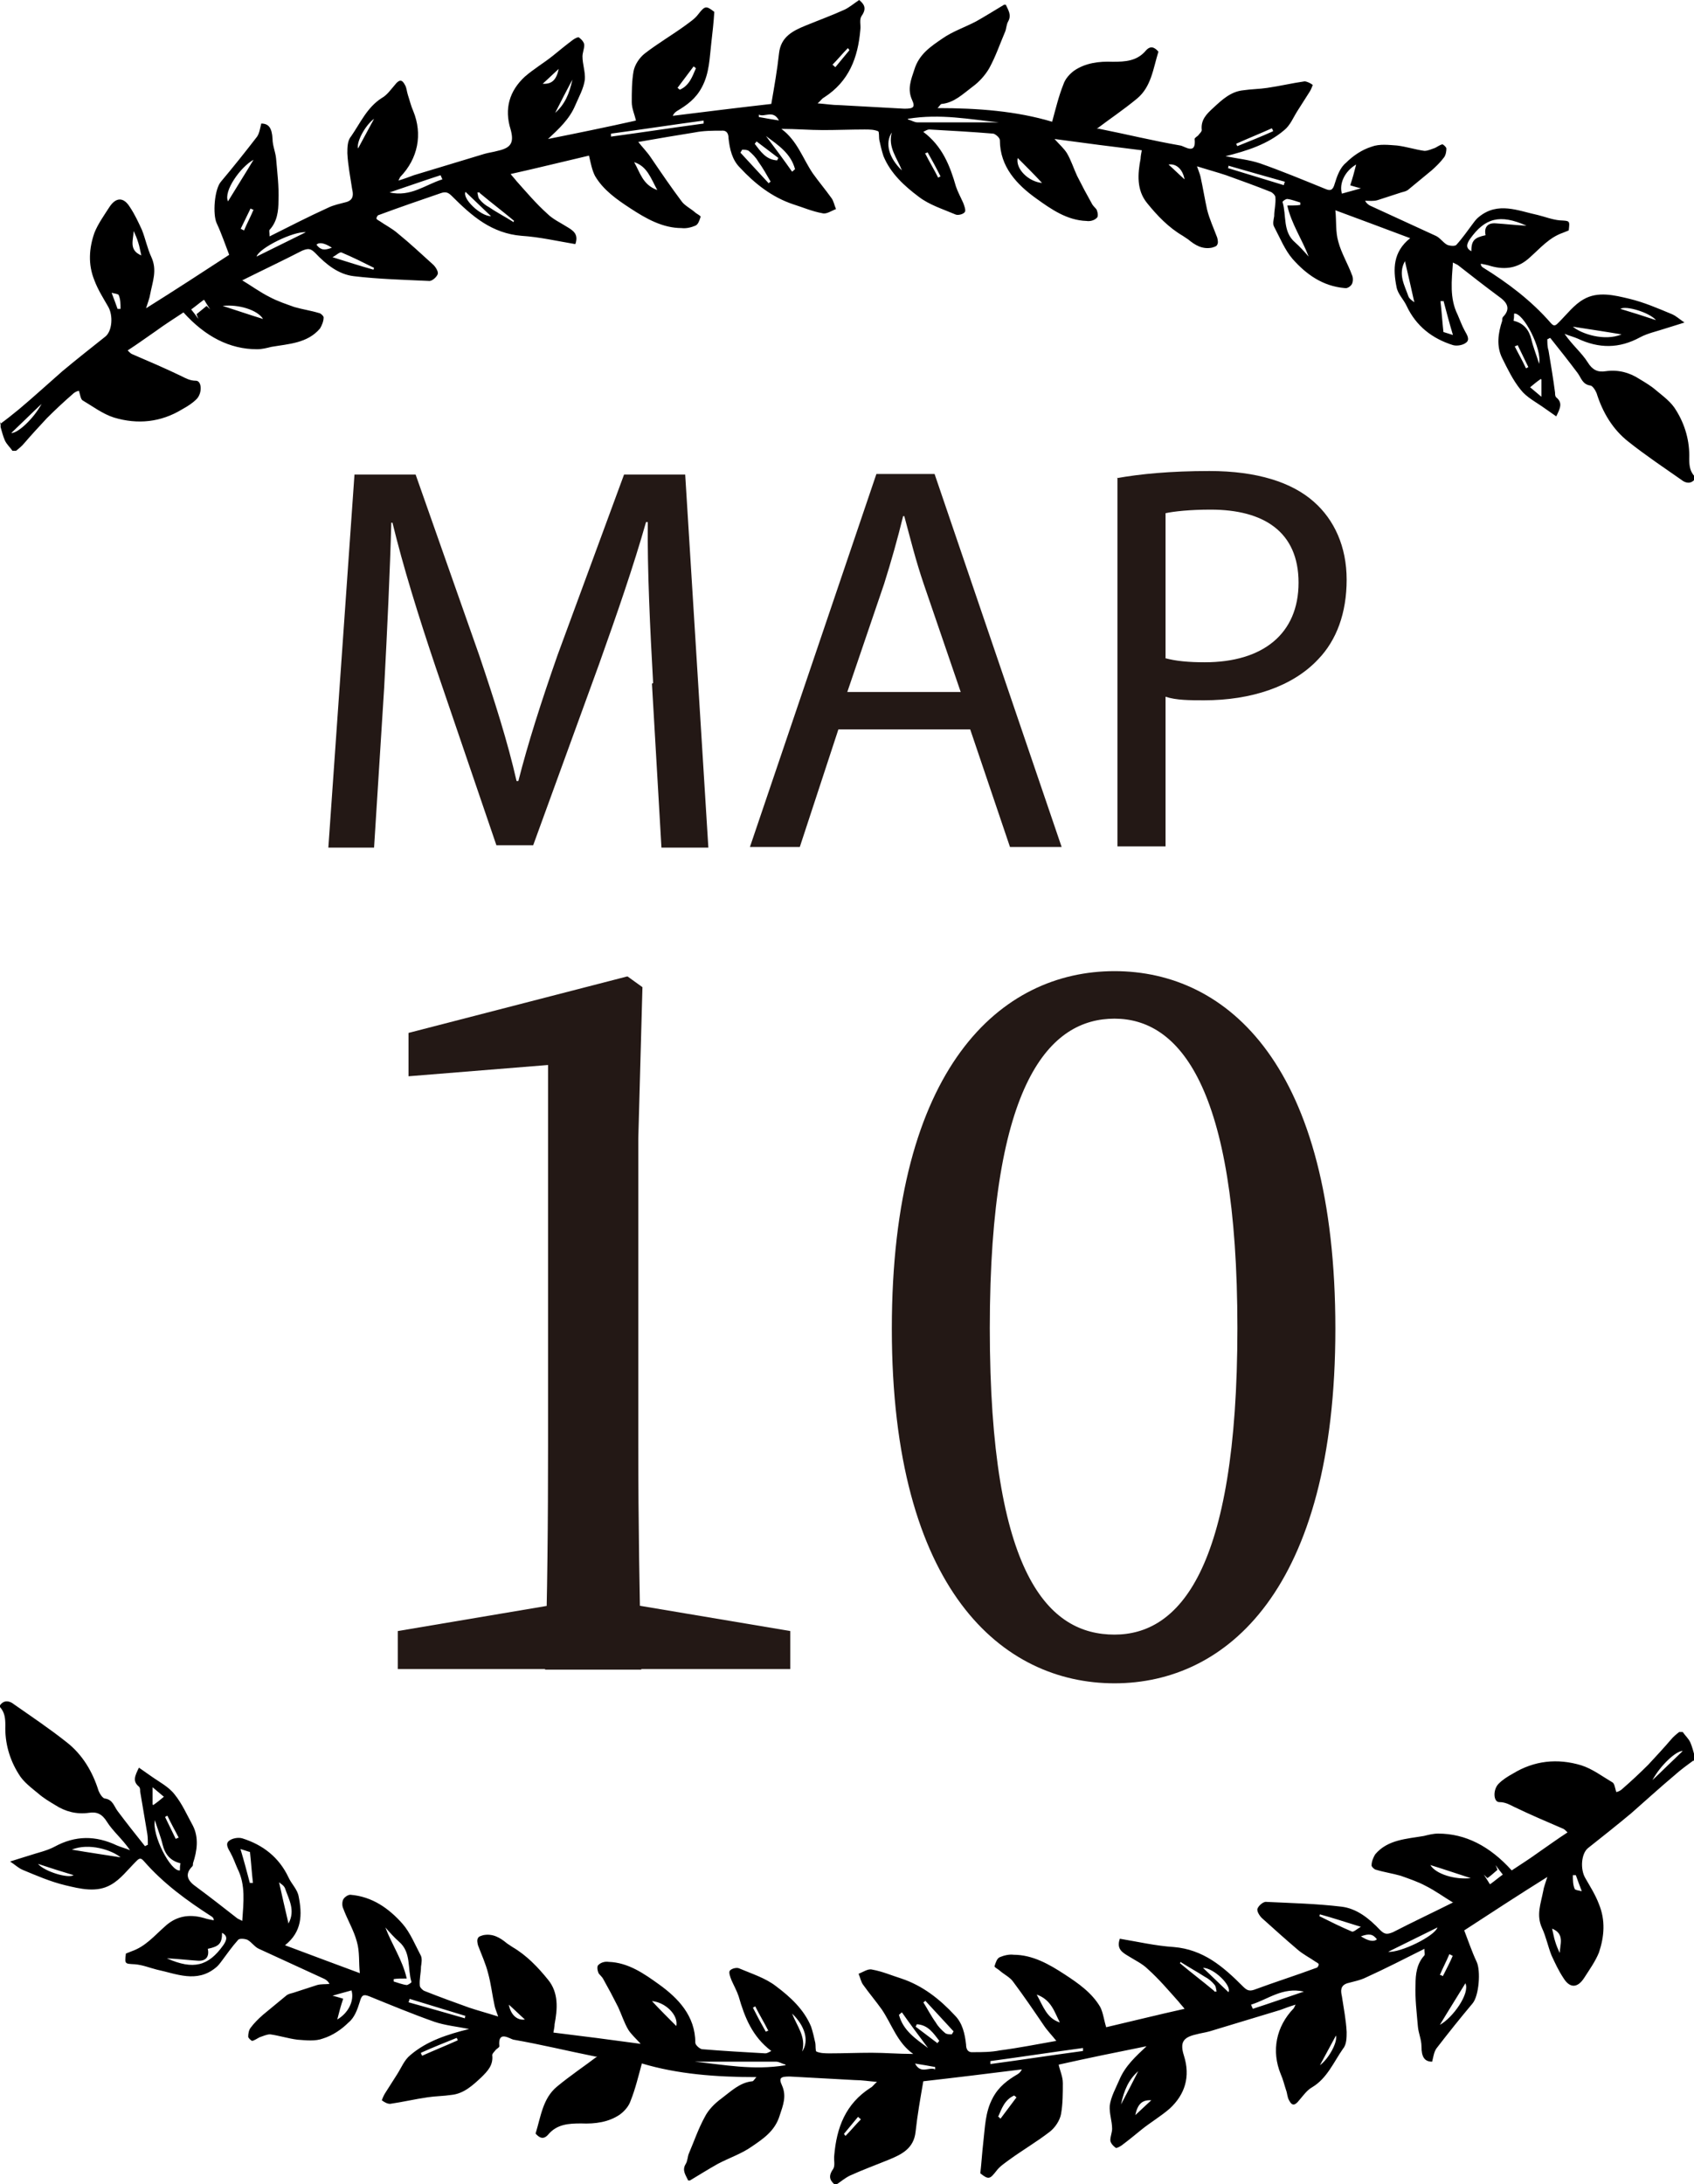
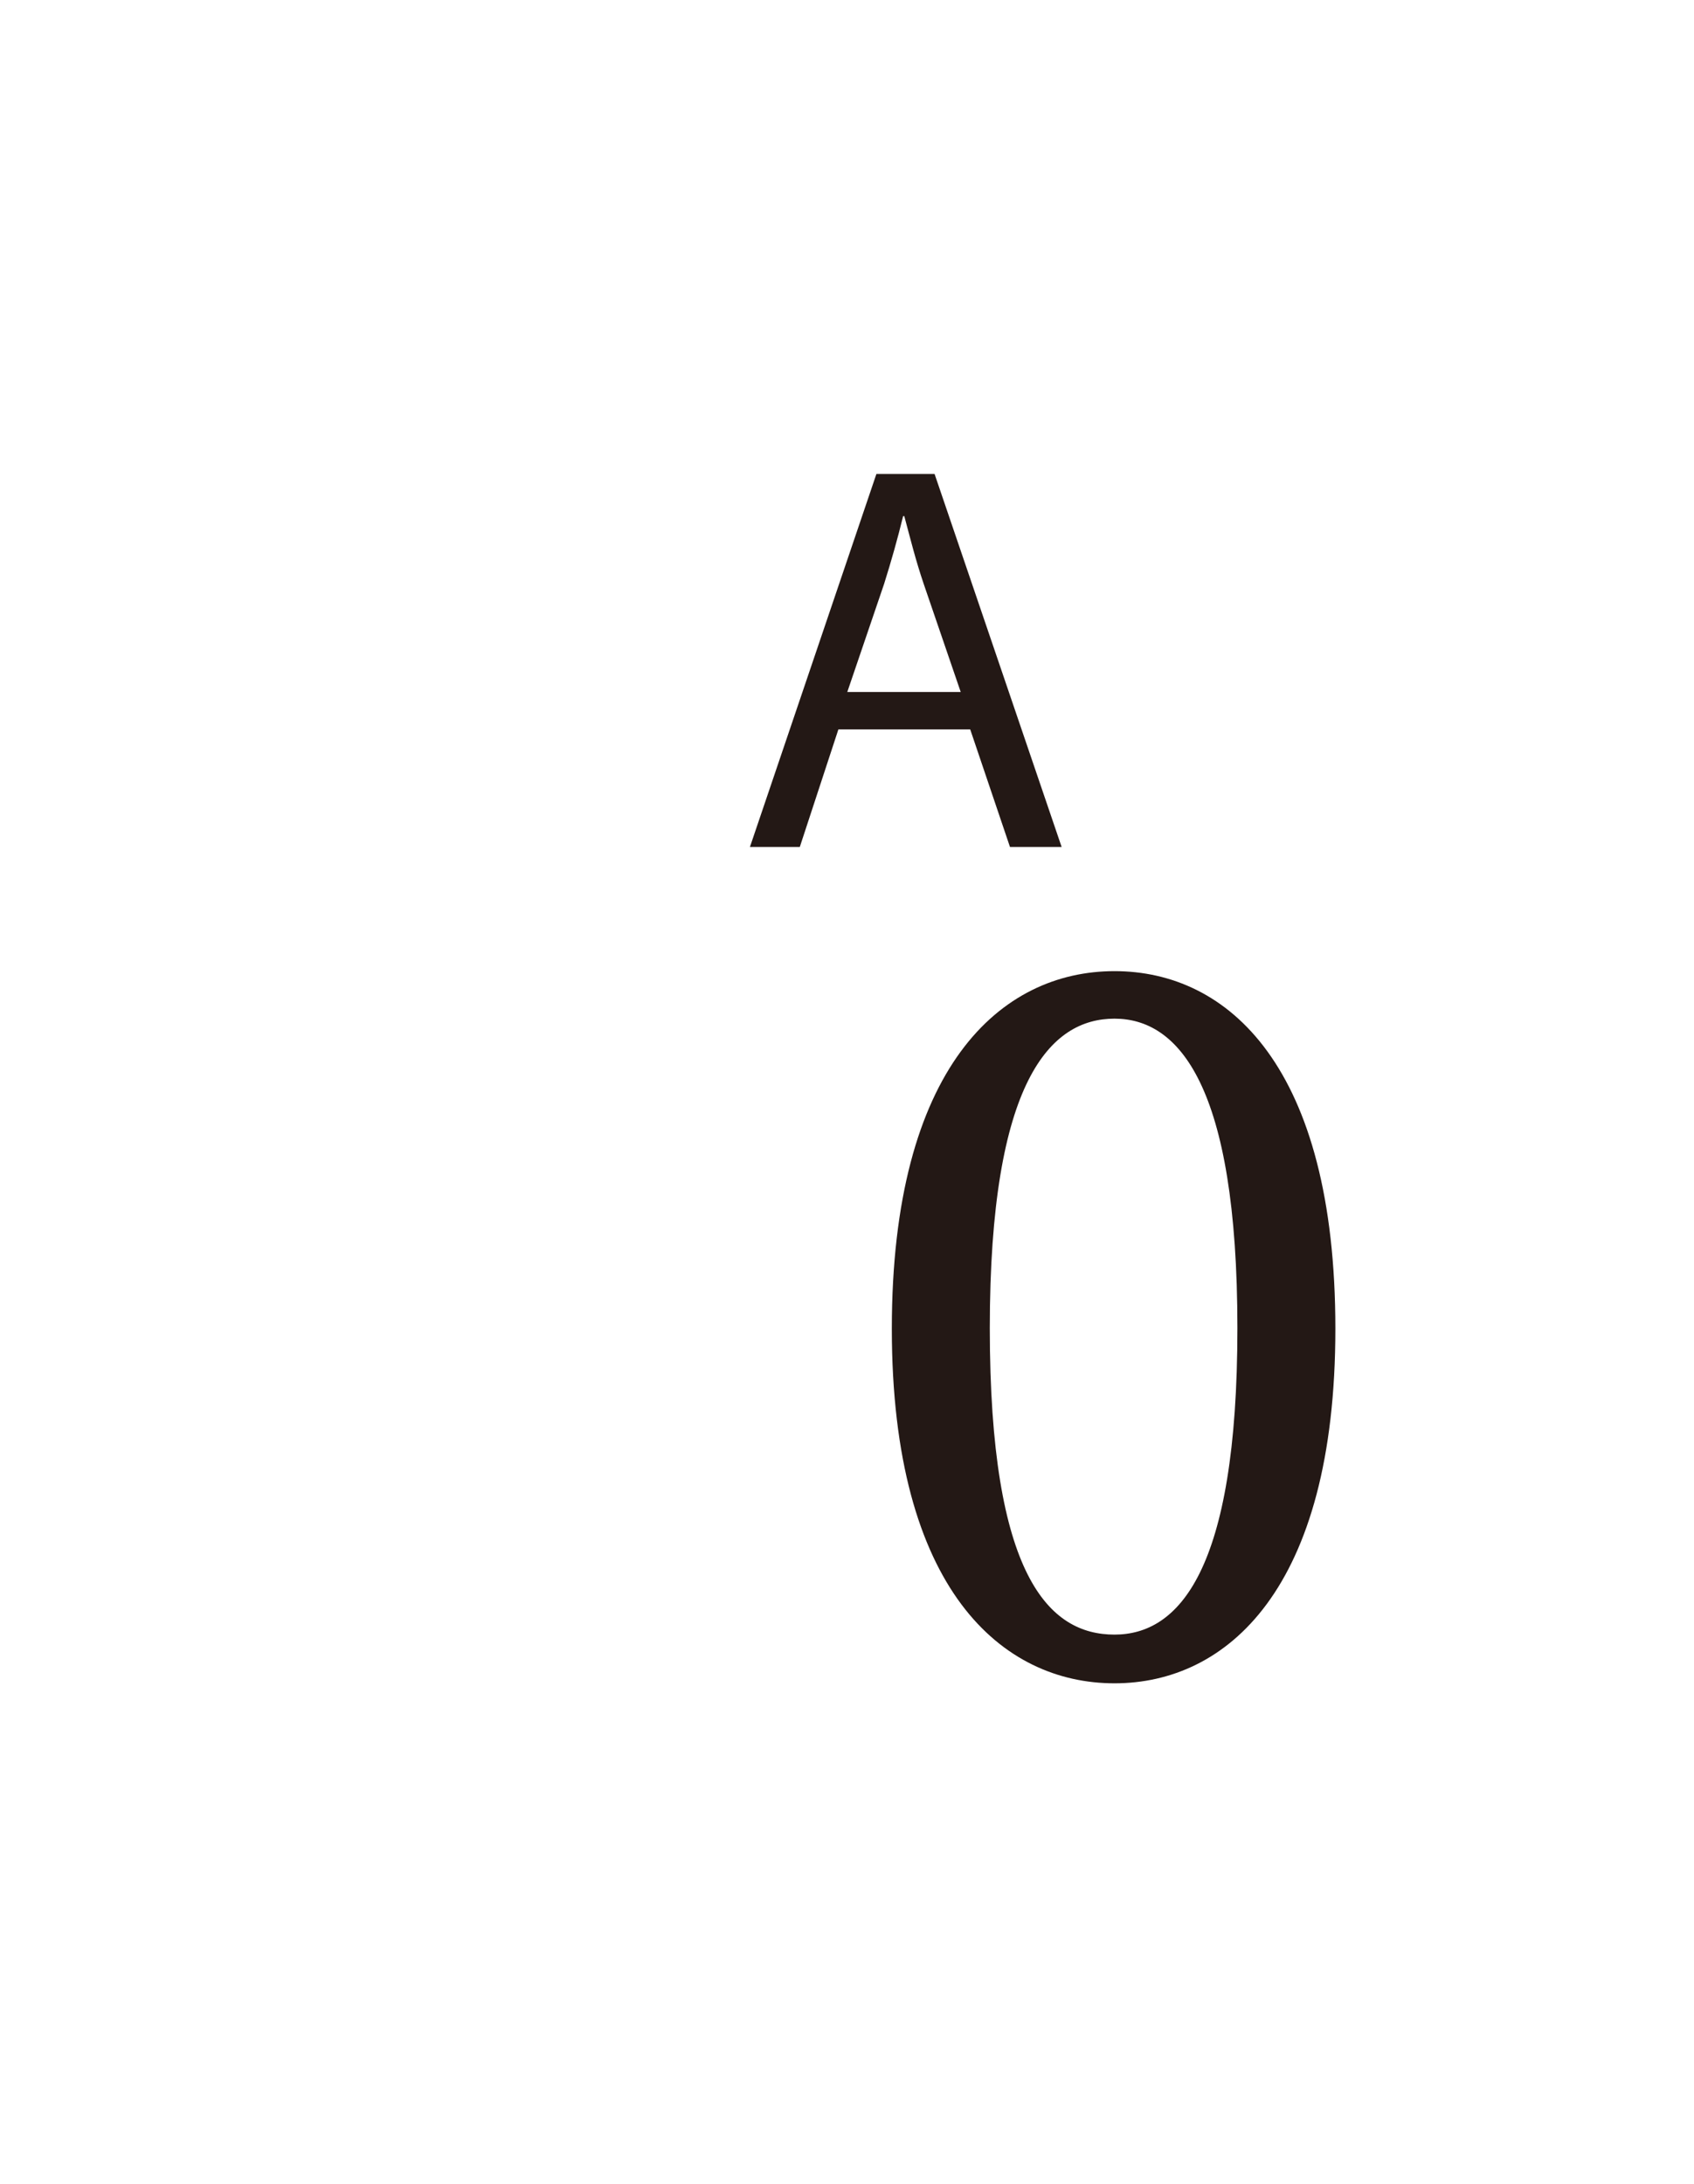
<svg xmlns="http://www.w3.org/2000/svg" id="_レイヤー_1" data-name="レイヤー_1" width="28.53" height="36.77" version="1.1" viewBox="0 0 28.53 36.77">
  <defs>
    <style>
      .st0 {
        fill: #231815;
      }
    </style>
  </defs>
  <g>
-     <path class="st0" d="M11,11.5c-.05-.88-.1-1.93-.09-2.71h-.03c-.21.74-.48,1.52-.79,2.39l-1.11,3.05h-.62l-1.02-2.99c-.3-.89-.55-1.7-.73-2.44h-.02c-.02.78-.07,1.84-.12,2.78l-.17,2.69h-.77l.44-6.28h1.03l1.07,3.04c.26.77.48,1.46.63,2.12h.03c.16-.63.38-1.32.66-2.12l1.12-3.04h1.03l.39,6.28h-.79l-.16-2.76Z" />
    <path class="st0" d="M14.12,12.28l-.65,1.98h-.84l2.13-6.28h.98l2.14,6.28h-.87l-.67-1.98h-2.23ZM16.18,11.65l-.62-1.81c-.14-.41-.23-.78-.33-1.15h-.02c-.09.37-.2.76-.32,1.14l-.62,1.82h1.89Z" />
-     <path class="st0" d="M18.81,8.05c.39-.07.9-.12,1.56-.12.8,0,1.39.19,1.76.52.34.3.55.75.55,1.31s-.17,1.02-.48,1.34c-.43.46-1.13.69-1.92.69-.24,0-.47,0-.65-.06v2.52h-.81v-6.21ZM19.62,11.08c.18.05.4.07.67.07.98,0,1.58-.48,1.58-1.34s-.59-1.23-1.48-1.23c-.35,0-.62.03-.76.06v2.44Z" />
  </g>
  <g>
-     <path class="st0" d="M13.31,27.46v.64h-6.61v-.64l2.55-.43h1.5l2.56.43ZM10.57,16.44l.25.18-.07,2.55v5.18c0,1.25.02,2.51.05,3.76h-1.62c.04-1.25.05-2.51.05-3.76v-6.42l-2.35.19v-.73l3.68-.95Z" />
    <path class="st0" d="M22.49,22.37c0,4.4-1.84,5.97-3.72,5.97s-3.75-1.56-3.75-5.97,1.84-6.02,3.75-6.02,3.72,1.6,3.72,6.02ZM18.77,27.52c1.07,0,2.07-1.05,2.07-5.16s-1-5.21-2.07-5.21-2.1,1.03-2.1,5.21,1,5.16,2.1,5.16Z" />
  </g>
-   <path d="M0,7.14c.11-.08.21-.16.32-.25.25-.21.49-.43.73-.64.24-.2.48-.39.72-.58.12-.09.14-.36.05-.51-.08-.14-.17-.28-.23-.44-.11-.27-.09-.54,0-.8.06-.15.16-.29.25-.43.11-.17.24-.18.35,0,.08.12.14.25.2.38.06.15.09.31.16.46.1.22.02.41-.02.62-.01.07-.04.14-.07.24.48-.3.94-.6,1.4-.9-.07-.18-.13-.36-.21-.53-.07-.15-.04-.57.07-.7.21-.25.41-.5.61-.76.04-.06.05-.14.07-.22.13,0,.18.08.19.26,0,.11.05.22.06.33.02.24.05.47.04.71,0,.17-.02.35-.15.49-.01.01,0,.05,0,.11.34-.17.65-.33.98-.48.1-.05.21-.07.32-.1.12-.04.11-.13.09-.22-.03-.2-.07-.4-.08-.6,0-.09,0-.21.06-.28.16-.23.27-.49.52-.65.09-.05.15-.14.22-.22.07-.09.12-.1.17,0,.03.05.03.11.05.17.03.09.05.18.09.27.16.39.08.8-.22,1.11,0,0-.01.02-.03.06.1-.03.18-.06.26-.09.4-.12.79-.24,1.19-.36.07-.02.15-.03.22-.05.23-.05.28-.14.22-.36-.11-.35-.02-.65.24-.89.15-.13.32-.23.47-.35.11-.09.22-.18.34-.27.03-.02.08-.05.1-.04.04.03.09.08.09.13,0,.06-.03.13-.03.19,0,.13.05.26.04.39-.02.15-.1.29-.16.43-.1.24-.28.4-.46.57.5-.1.99-.2,1.48-.31-.02-.1-.07-.2-.07-.31,0-.17,0-.35.03-.52.02-.11.1-.23.19-.3.22-.17.46-.31.68-.47.08-.06.16-.11.22-.19.11-.14.13-.15.27-.04-.01.17-.03.35-.05.52-.03.25-.03.51-.16.75-.1.19-.25.3-.42.4-.03.02-.05.04-.07.08.56-.07,1.13-.14,1.66-.2.05-.29.1-.57.13-.85.03-.28.23-.38.45-.47.22-.09.44-.17.66-.27.08-.04.15-.1.24-.16.07.06.14.13.04.27-.04.06-.01.15-.02.23-.04.47-.19.87-.61,1.14-.04.02-.06.06-.11.1.14.01.25.03.37.03.37.02.73.04,1.09.06.15,0,.19-.02.13-.15-.08-.18-.02-.33.04-.51.08-.26.28-.39.47-.52.17-.12.38-.19.57-.29.16-.09.32-.19.47-.28,0,0,.02,0,.03,0,.04.09.1.17.04.28-.03.05-.03.12-.05.17-.09.21-.16.42-.27.62-.07.12-.17.23-.28.31-.16.12-.31.27-.52.29-.02,0-.03.03-.07.07.68,0,1.33.05,1.93.23.06-.22.11-.43.19-.63.03-.09.1-.17.18-.23.19-.13.42-.16.65-.15.21,0,.41-.01.56-.19.08-.09.15-.05.21.02-.09.29-.12.59-.36.79-.23.19-.47.35-.68.51,0,0,.02-.01.05,0,.45.09.9.2,1.36.28.07.01.27.17.24-.11,0-.02.04-.04.06-.06.02-.03.06-.06.06-.09-.02-.17.08-.27.19-.37.15-.14.3-.28.51-.3.13-.02.27-.02.4-.04.21-.03.42-.08.63-.11.04,0,.1.03.14.06,0,0-.03.08-.05.11-.07.11-.14.22-.21.33-.07.11-.12.24-.22.32-.28.24-.63.35-.99.44.2.04.4.06.58.12.37.13.73.28,1.1.43.09.04.13.02.16-.09.04-.13.09-.27.19-.35.12-.12.27-.22.43-.27.13-.05.29-.03.43-.02.16.02.31.07.46.09.06,0,.12-.03.18-.05.04-.02.08-.05.12-.06.02,0,.07.05.07.07,0,.05-.01.11-.04.15-.06.08-.13.15-.21.22-.13.11-.27.22-.4.33-.03.02-.07.03-.11.04-.13.04-.27.09-.4.13-.07.02-.14.01-.21.01.03.05.05.06.08.08.37.17.74.34,1.11.51.07.03.12.11.19.15.04.02.14.03.16,0,.1-.11.19-.24.28-.36.03-.04.06-.08.1-.11.32-.26.66-.1.99-.03.12.03.25.08.37.09.17.01.17,0,.15.17-.03.01-.07.03-.1.04-.23.08-.38.26-.55.41-.19.18-.41.22-.66.15-.06-.02-.12-.03-.17-.04,0,.04.02.05.03.06.42.26.82.56,1.15.94.06.07.09.03.14-.02.13-.13.25-.29.41-.38.24-.14.52-.07.77-.01.25.06.48.16.72.26.07.03.12.08.21.14-.13.04-.22.07-.32.1-.15.05-.3.08-.43.15-.35.19-.69.19-1.05.02-.07-.03-.15-.05-.22-.08.13.19.29.32.39.48.08.13.17.17.3.15.21-.03.4.02.57.13.1.06.2.12.28.19.12.1.26.2.34.34.15.24.23.52.22.81,0,.12.01.22.1.31,0,0,0,.02,0,.03-.07.1-.17.07-.23.02-.3-.21-.6-.41-.89-.64-.27-.21-.44-.5-.54-.82-.02-.05-.07-.13-.11-.13-.13-.02-.15-.13-.21-.21-.15-.2-.3-.39-.46-.59-.02,0-.03.02-.05.02,0,.06,0,.13.02.19.04.24.08.48.11.71,0,.03,0,.06.02.08.11.09.07.18,0,.32-.07-.05-.13-.09-.2-.14-.14-.1-.3-.18-.4-.31-.13-.16-.22-.35-.31-.53-.1-.2-.07-.42,0-.63,0-.02,0-.04.01-.06.15-.15.06-.26-.07-.35-.23-.17-.46-.35-.69-.53-.02-.01-.04-.02-.08-.04-.02.3-.06.6.08.88.04.09.07.18.12.27.04.07.09.15.02.2-.05.04-.15.06-.22.04-.35-.11-.62-.32-.78-.66-.05-.11-.15-.2-.17-.32-.06-.3-.06-.59.23-.82-.43-.16-.85-.32-1.26-.47.02.18,0,.36.05.53.05.19.16.37.23.56.02.04.02.11,0,.15-.02.04-.08.08-.12.07-.37-.03-.65-.23-.88-.49-.13-.15-.21-.35-.31-.54-.03-.05-.01-.12,0-.18,0-.11.03-.21.02-.32,0-.03-.05-.08-.08-.09-.25-.1-.5-.19-.75-.28-.15-.05-.3-.09-.49-.15.03.09.05.13.06.18.04.18.07.37.11.55.04.16.11.31.17.47.01.04.02.09,0,.12-.01.03-.06.04-.09.05-.16.03-.28-.04-.4-.14-.03-.02-.06-.04-.09-.06-.24-.14-.43-.34-.6-.55-.18-.22-.16-.49-.11-.75,0-.04.01-.08.02-.14-.49-.06-.96-.12-1.47-.19.09.1.16.16.21.24.07.12.11.25.17.38.08.16.16.31.25.47.02.04.06.07.08.1.02.05.03.12,0,.14-.04.04-.11.06-.17.05-.33-.01-.6-.2-.85-.38-.32-.23-.61-.53-.61-.98,0-.04-.07-.1-.11-.11-.36-.03-.72-.05-1.08-.07-.03,0-.06.02-.1.04.32.24.45.57.55.92.03.09.08.18.12.27.02.05.05.13.03.16-.03.04-.12.06-.16.04-.21-.09-.44-.16-.62-.3-.24-.18-.47-.39-.59-.68-.03-.09-.05-.18-.07-.27-.01-.05,0-.14-.02-.15-.07-.03-.15-.03-.23-.03-.23,0-.46.01-.7.01-.23,0-.45-.02-.7-.02.27.2.36.5.53.75.1.14.21.27.31.41.04.05.05.12.08.19-.08.03-.16.09-.23.07-.17-.03-.33-.1-.49-.15-.36-.12-.65-.35-.9-.62-.13-.13-.17-.31-.19-.49,0-.08-.03-.14-.12-.13-.15,0-.3,0-.45.03-.31.05-.61.1-.95.16.07.09.15.17.21.26.17.25.34.5.52.74.05.07.15.12.22.18.03.03.1.06.1.08-.02.06-.04.13-.09.15-.07.03-.16.05-.23.04-.32,0-.6-.16-.86-.33-.23-.15-.46-.31-.6-.55-.05-.1-.07-.21-.1-.34-.43.1-.87.21-1.32.31.03.04.07.08.1.12.17.19.33.38.52.55.09.09.22.15.33.22.1.06.2.12.14.29-.3-.05-.6-.12-.91-.14-.24-.02-.45-.1-.64-.22-.19-.12-.36-.28-.52-.44-.06-.06-.1-.09-.19-.06-.35.12-.7.24-1.05.37-.02,0-.04.04-.04.06,0,.01.03.03.05.04.1.07.22.13.31.21.21.17.4.35.6.53.04.04.09.12.07.16-.02.05-.1.12-.15.11-.42-.02-.84-.03-1.26-.08-.26-.03-.47-.2-.65-.39-.08-.08-.12-.08-.22-.04-.33.17-.67.33-1.01.5-.01,0-.02.02,0,0,.15.09.3.2.46.28.13.07.28.12.42.17.14.04.28.06.41.1.03,0,.09.06.08.08,0,.06-.03.13-.06.18-.21.25-.53.26-.82.31-.08.02-.16.04-.24.04-.46,0-.87-.21-1.24-.62-.15.1-.31.2-.46.31-.16.11-.31.22-.48.33.03.03.05.05.07.06.28.12.56.24.83.37.08.04.15.08.25.08.1,0,.11.21.01.31-.07.07-.15.12-.24.17-.36.22-.75.26-1.15.14-.19-.06-.36-.19-.53-.29-.03-.02-.04-.09-.06-.16-.02,0-.07.02-.1.05-.15.13-.3.27-.44.41-.13.14-.26.28-.38.42-.04.05-.09.09-.14.13-.02,0-.04,0-.06,0-.04-.06-.1-.11-.13-.18-.03-.07-.05-.15-.07-.22,0-.03,0-.06,0-.09ZM21.9,3.45s0-.03,0-.04c-.07-.02-.14-.05-.22-.06-.03,0-.08.04-.08.05.07.23,0,.5.21.68.08.07.16.16.23.24-.11-.29-.29-.55-.36-.86.1,0,.16,0,.22-.01ZM15.29,2.01c.07.02.11.05.16.05.27,0,.53,0,.8,0,.19,0,.38,0,.57,0-.49-.05-.98-.15-1.53-.06ZM25.02,3.96c-.03-.14.04-.21.17-.2.16.01.32.03.52.04-.45-.2-.7-.13-.95.22-.07.1-.07.16.02.21,0-.18.05-.23.24-.27ZM7.45,3.02s-.02-.05-.03-.07c-.28.09-.56.19-.86.29.36.08.6-.13.89-.22ZM11.85,2.08s0-.03,0-.05c-.52.07-1.04.15-1.56.22,0,.02,0,.03,0,.05.52-.07,1.04-.15,1.56-.22ZM12.95,3.08s.02-.02.03-.02c-.07-.12-.13-.23-.21-.34-.04-.07-.1-.13-.16-.18-.03-.02-.08-.02-.11-.02-.01.02-.02.03-.03.05.16.17.32.35.48.52ZM5.15,3.91c-.2-.02-.78.26-.83.41.26-.13.53-.26.83-.41ZM22.92,3.17c-.09-.02-.14-.04-.18-.05.04-.12.07-.23.1-.35-.19.11-.29.32-.24.49.1-.03.19-.05.32-.09ZM3.84,3.39c.14-.23.28-.45.43-.7-.22.12-.51.53-.43.7ZM25.92,6.13c.06-.25-.27-.88-.42-.85,0,.04,0,.08-.01.12.17.04.26.15.3.31.03.13.08.25.13.41ZM8.08,3.24s-.03,0-.04,0c.01.04.01.09.04.12.04.05.1.1.16.13.13.09.27.16.41.25,0,0,0-.02.01-.02-.19-.16-.39-.31-.58-.47ZM26.49,5.5c.14.12.53.25.82.13-.29-.05-.57-.09-.82-.13ZM10.68,2.73c.1.17.14.38.39.47-.11-.2-.17-.4-.39-.47ZM6.29,4.55s0-.02.01-.04c-.18-.09-.36-.18-.55-.26-.03-.01-.09.05-.15.08.26.08.47.15.69.21ZM23.66,4.4c-.12.22,0,.41.06.59.02.05.08.08.1.1-.05-.22-.1-.45-.16-.7ZM12.9,2.29c.15.2.3.4.44.6.02-.01.03-.03.05-.04-.07-.27-.29-.41-.49-.56ZM24.31,5.07s-.03,0-.05,0c.02.17.03.34.05.52.04.01.09.03.16.05-.06-.2-.11-.39-.16-.58ZM21.62,3.12s.01-.04.02-.06c-.32-.09-.64-.18-.95-.27,0,.01,0,.03-.01.04.32.1.63.19.95.29ZM4.43,5.37c-.09-.15-.41-.25-.68-.22.25.08.45.15.68.22ZM17.14,2.66c-.04.18.18.4.41.42-.13-.14-.27-.28-.41-.42ZM3.43,5.05c-.07.05-.14.11-.21.16.04.05.08.1.12.16-.01-.03-.02-.05-.03-.08.06-.05.11-.09.17-.14.02.02.04.04.06.06-.03-.05-.06-.09-.1-.16ZM7.84,3.23c-.06.11.25.41.43.41-.14-.13-.28-.27-.43-.41ZM.19,7.29c.1.01.37-.23.51-.49-.17.16-.33.32-.51.49ZM13.09,2.7s.01-.03.02-.04c-.12-.09-.25-.19-.37-.28,0,.01-.02.03-.03.04.1.13.19.27.38.28ZM27.89,5.39c-.11-.13-.51-.25-.6-.19.2.06.39.12.6.19ZM15.19,2.87c-.08-.21-.24-.39-.17-.64-.12.18-.05.43.17.64ZM11.71,1.14s-.02-.02-.03-.02c-.09.12-.18.24-.27.36.01,0,.02.02.04.03.16-.07.21-.22.27-.36ZM20.82,2.42s.01.03.02.04c.2-.08.4-.16.6-.25,0-.02-.01-.03-.02-.05-.2.09-.4.17-.6.26ZM2.25,3.89c0,.14-.09.32.13.41-.02-.08-.03-.15-.05-.21-.02-.07-.05-.14-.08-.2ZM6.3,2c-.15.11-.3.39-.27.5.09-.17.18-.33.27-.5ZM9.64,1.34c-.11.21-.2.38-.29.56.16-.14.24-.32.29-.56ZM25.95,6.38c-.06.04-.12.09-.18.14.06.05.12.1.19.16,0-.12,0-.21,0-.29ZM5.33,4.12c.07.09.13.1.26.05q-.19-.12-.26-.05ZM4.05,3.85s.04.02.06.03c.05-.12.11-.23.16-.35-.02,0-.03-.01-.05-.02-.06.12-.11.23-.17.35ZM15.63,2.56s-.03.02-.05.02c.07.14.15.27.22.41.01,0,.03-.02.04-.02-.07-.14-.14-.27-.22-.41ZM9.14,1.41c.15.01.23-.06.27-.25-.1.09-.18.17-.27.25ZM14.31.85s-.02-.03-.03-.04c-.09.09-.17.19-.26.28.02.01.03.03.05.04.08-.1.16-.19.24-.29ZM1.98,5.2s.03,0,.05,0c0-.08,0-.16-.03-.23,0-.02-.08-.03-.12-.04.04.1.07.19.1.27ZM19.68,2.77c.09.08.18.17.27.25-.03-.17-.14-.27-.27-.25ZM13.12,2.03c-.1-.19-.24-.05-.34-.1,0,.01,0,.02,0,.04.11.02.22.04.35.06ZM25.56,5.81s-.03.02-.05.02c.06.12.13.24.19.37.01,0,.02-.01.04-.02-.06-.12-.12-.25-.18-.37Z" />
-   <path d="M28.52,29.64c-.11.08-.22.16-.32.25-.25.21-.49.43-.73.64-.24.2-.48.39-.72.58-.12.09-.14.36-.05.51.08.14.17.28.23.44.11.27.09.54,0,.81-.06.15-.16.29-.25.43-.11.17-.24.18-.35,0-.08-.12-.14-.25-.2-.38-.06-.15-.09-.31-.16-.46-.1-.22-.02-.41.02-.62.01-.07.04-.14.07-.24-.48.3-.94.6-1.4.9.07.18.13.36.21.53.07.15.04.57-.07.7-.21.25-.41.5-.61.76-.04.06-.05.14-.07.22-.13,0-.18-.08-.18-.26,0-.11-.05-.22-.06-.33-.02-.24-.05-.47-.04-.71,0-.17.02-.35.15-.49.01-.01,0-.05,0-.11-.34.17-.65.33-.98.48-.1.05-.21.07-.32.1-.12.04-.11.13-.09.22.03.2.07.4.08.6,0,.09,0,.21-.06.28-.16.23-.27.5-.52.65-.09.05-.15.14-.22.22-.07.09-.12.1-.17,0-.03-.05-.03-.12-.05-.17-.03-.09-.05-.18-.09-.27-.16-.39-.08-.8.22-1.11,0,0,.01-.02.03-.06-.1.03-.18.06-.26.09-.4.12-.79.24-1.19.36-.07.02-.15.03-.22.05-.23.05-.28.14-.21.36.11.35.02.65-.24.89-.15.13-.32.23-.47.35-.11.09-.22.18-.34.27-.03.02-.08.05-.1.04-.04-.03-.09-.08-.09-.13,0-.06.03-.13.03-.19,0-.13-.05-.26-.04-.39.02-.15.1-.29.16-.43.1-.24.28-.4.46-.57-.5.1-.99.2-1.48.31.02.1.07.2.07.31,0,.17,0,.35-.03.52-.02.11-.1.23-.19.3-.22.17-.46.31-.68.47-.08.06-.16.11-.22.19-.11.14-.13.15-.27.04.02-.17.03-.35.05-.52.03-.25.03-.51.16-.75.1-.19.25-.3.42-.4.03-.02.05-.04.07-.08-.56.07-1.13.14-1.66.2-.05.29-.1.57-.13.85-.03.28-.23.38-.45.47-.22.09-.44.17-.66.27-.08.04-.15.1-.24.16-.07-.06-.14-.13-.04-.27.04-.06.01-.15.02-.23.04-.47.19-.87.61-1.14.04-.02.06-.06.11-.1-.14-.01-.25-.03-.37-.03-.37-.02-.73-.04-1.1-.06-.15,0-.19.02-.13.15.08.18.02.33-.04.51-.08.26-.28.39-.47.52-.17.12-.38.19-.57.29-.16.09-.32.19-.47.28,0,0-.02,0-.03,0-.04-.09-.11-.17-.04-.28.03-.05.03-.12.05-.17.09-.21.16-.42.27-.62.06-.12.17-.23.28-.31.16-.12.31-.27.52-.29.02,0,.03-.03.07-.07-.68,0-1.33-.05-1.93-.23-.06.22-.11.43-.19.63-.03.09-.1.17-.18.23-.19.13-.42.16-.65.15-.21,0-.41.01-.56.19-.08.09-.15.05-.21-.02.09-.29.12-.59.36-.79.23-.19.47-.35.68-.51,0,0-.02.01-.05,0-.45-.09-.9-.2-1.36-.28-.06-.01-.27-.17-.24.11,0,.02-.04.04-.06.06-.02.03-.06.06-.06.09.02.17-.08.27-.18.37-.15.14-.3.28-.51.3-.13.02-.27.02-.4.04-.21.03-.42.08-.63.11-.05,0-.1-.03-.14-.06,0,0,.03-.08.05-.11.07-.11.14-.22.21-.33.07-.11.12-.24.22-.32.28-.24.63-.35.99-.44-.2-.04-.4-.06-.58-.12-.37-.13-.73-.28-1.1-.43-.1-.04-.13-.02-.16.09-.04.13-.09.27-.19.35-.12.12-.27.22-.43.27-.13.05-.29.03-.43.02-.16-.02-.31-.07-.46-.09-.06,0-.12.03-.18.05-.04.02-.08.05-.12.06-.02,0-.07-.05-.07-.07,0-.05.01-.11.04-.15.06-.08.13-.15.21-.22.13-.11.27-.22.4-.33.03-.02.07-.03.11-.04.13-.04.27-.09.4-.13.07-.02.14-.01.21-.02-.03-.05-.05-.06-.08-.08-.37-.17-.74-.34-1.11-.51-.07-.03-.12-.11-.19-.15-.04-.02-.14-.03-.16,0-.1.11-.19.24-.28.36-.03.04-.06.08-.1.11-.32.26-.66.1-.99.03-.12-.03-.24-.08-.37-.09-.17-.01-.17,0-.15-.18.03-.01.07-.03.1-.04.23-.08.38-.26.55-.41.19-.18.41-.22.66-.15.06.02.12.03.17.04,0-.04-.02-.05-.03-.06-.42-.27-.82-.56-1.15-.94-.06-.07-.09-.03-.14.02-.13.13-.25.29-.41.38-.24.14-.52.07-.77.01-.25-.06-.48-.16-.72-.26-.07-.03-.12-.08-.21-.14.13-.04.22-.07.32-.1.15-.05.3-.08.43-.15.35-.19.69-.19,1.05-.02.07.03.15.05.22.08-.13-.19-.29-.32-.39-.48-.08-.13-.17-.17-.3-.15-.21.03-.4-.02-.57-.13-.1-.06-.2-.12-.28-.19-.12-.1-.26-.2-.34-.34-.15-.24-.23-.52-.22-.81,0-.12-.01-.22-.09-.31,0,0,0-.02,0-.03.07-.1.17-.07.23-.02.3.21.6.41.89.64.27.21.44.5.54.82.02.05.07.13.11.13.13.02.15.13.21.21.15.2.3.39.46.59.02,0,.03-.02.05-.02,0-.06,0-.13-.01-.19-.04-.24-.08-.48-.12-.71,0-.03,0-.06-.02-.08-.11-.09-.07-.18,0-.32.07.05.13.09.2.14.14.1.3.18.4.31.13.16.21.35.31.53.1.2.07.42,0,.63,0,.02,0,.04-.01.05-.15.15-.06.26.07.35.23.17.46.35.69.53.02.01.04.02.08.04.02-.31.06-.6-.08-.88-.04-.09-.07-.18-.12-.27-.04-.07-.09-.15-.02-.2.05-.04.15-.06.22-.04.35.11.62.32.78.66.05.11.15.2.17.32.06.3.06.59-.23.82.43.16.85.32,1.26.47-.02-.18,0-.36-.05-.53-.05-.19-.16-.37-.23-.56-.02-.04-.02-.11,0-.15.02-.04.08-.08.12-.08.37.03.65.23.88.49.13.15.21.35.31.54.02.05.01.12,0,.18,0,.11-.03.21-.02.32,0,.03.05.08.08.09.25.1.5.19.75.28.15.05.3.09.49.15-.03-.09-.05-.13-.06-.18-.04-.18-.06-.37-.11-.55-.04-.16-.11-.31-.17-.47-.01-.04-.02-.09,0-.12.01-.03.06-.04.09-.05.16-.03.28.04.4.14.03.02.06.04.09.06.24.14.43.34.6.55.18.22.16.49.11.75,0,.04-.01.08-.02.14.49.06.96.12,1.47.19-.09-.1-.16-.16-.21-.24-.07-.12-.11-.25-.17-.38-.08-.16-.16-.31-.25-.47-.02-.04-.06-.07-.08-.1-.02-.05-.03-.12,0-.14.04-.04.11-.06.17-.05.33.01.6.2.85.38.32.23.61.53.61.98,0,.04.07.1.11.11.36.03.72.05,1.07.07.03,0,.06-.02.1-.04-.32-.24-.45-.57-.55-.92-.03-.09-.08-.18-.12-.27-.02-.05-.05-.13-.03-.16.03-.04.12-.06.16-.04.21.09.44.16.62.3.24.18.47.39.59.68.03.09.05.18.07.27.01.05,0,.14.02.15.07.03.15.03.23.03.23,0,.46-.01.7-.01.23,0,.45.02.7.02-.27-.19-.36-.5-.53-.75-.1-.14-.21-.27-.31-.41-.04-.05-.05-.12-.08-.19.08-.03.16-.09.23-.07.17.03.33.1.49.15.36.12.65.35.9.62.13.13.17.31.19.49,0,.08.03.14.12.13.15,0,.3,0,.45-.03.31-.04.61-.1.95-.16-.07-.09-.15-.17-.21-.26-.17-.25-.34-.5-.52-.74-.05-.07-.15-.12-.22-.18-.03-.03-.1-.06-.09-.08.02-.06.04-.13.09-.15.07-.03.16-.05.23-.04.32,0,.6.16.86.33.23.15.46.31.6.55.05.1.06.21.1.34.43-.1.87-.21,1.32-.31-.03-.04-.07-.08-.1-.12-.17-.19-.33-.38-.52-.55-.09-.09-.22-.15-.33-.22-.1-.06-.2-.12-.14-.29.3.05.6.12.91.14.24.02.45.1.64.22.19.12.36.28.52.44.06.06.1.09.19.06.35-.13.7-.24,1.05-.37.02,0,.04-.04.04-.06,0-.01-.03-.03-.05-.04-.1-.07-.22-.13-.31-.21-.2-.17-.4-.35-.6-.53-.04-.04-.09-.12-.07-.16.02-.05.1-.12.15-.11.42.02.84.03,1.26.08.26.03.47.2.65.39.08.08.12.08.22.04.33-.17.67-.33,1.01-.5.01,0,.02-.02,0,0-.15-.09-.3-.2-.46-.28-.13-.07-.28-.12-.42-.17-.14-.04-.28-.06-.41-.1-.03,0-.09-.06-.08-.08,0-.06.03-.13.06-.18.21-.25.53-.26.82-.31.08-.02.16-.04.24-.04.46,0,.87.21,1.24.62.15-.1.31-.2.46-.31.16-.11.31-.22.48-.33-.03-.03-.05-.05-.07-.06-.28-.12-.56-.24-.83-.37-.08-.04-.15-.08-.25-.08-.1,0-.11-.21-.01-.31.07-.07.15-.12.24-.17.36-.22.75-.26,1.15-.14.19.06.36.19.53.29.03.02.04.09.06.16.02,0,.07-.02.1-.05.15-.13.3-.27.44-.41.13-.14.26-.28.38-.42.04-.05.09-.09.14-.13.02,0,.04,0,.06,0,.04.06.1.11.13.18.03.07.05.15.07.22,0,.03,0,.06,0,.09ZM6.63,33.32v.04c.07.02.14.05.22.06.02,0,.08-.04.08-.05-.07-.23,0-.5-.21-.68-.08-.07-.16-.16-.23-.24.11.29.29.55.36.86-.1,0-.16,0-.22.01ZM13.23,34.76c-.07-.02-.11-.05-.16-.05-.27,0-.53,0-.8,0-.19,0-.38,0-.57,0,.49.05.98.15,1.53.06ZM3.5,32.81c.03.14-.04.21-.17.2-.16-.01-.32-.03-.52-.04.45.2.7.13.95-.22.07-.1.07-.16-.02-.21,0,.18-.05.23-.24.27ZM21.07,33.75s.02.05.03.07c.28-.09.56-.19.86-.29-.36-.08-.6.13-.89.22ZM16.68,34.7s0,.03,0,.05c.52-.07,1.04-.15,1.56-.22,0-.02,0-.03,0-.05-.52.07-1.04.15-1.56.22ZM15.58,33.69s-.02.02-.03.02c.07.11.13.23.21.34.04.07.1.13.16.18.03.02.07.02.11.02.01-.02.02-.03.03-.05-.16-.17-.32-.35-.48-.52ZM23.38,32.86c.2.02.78-.26.83-.41-.26.13-.53.26-.83.41ZM5.6,33.6c.09.02.14.04.18.05-.04.12-.07.23-.1.35.19-.11.29-.32.24-.49-.1.03-.19.05-.32.09ZM24.68,33.39c-.14.23-.28.45-.43.7.22-.12.51-.53.43-.7ZM2.61,30.64c-.06.25.27.88.42.85,0-.04,0-.08.01-.12-.17-.04-.26-.15-.3-.31-.03-.13-.08-.25-.13-.41ZM20.45,33.53s.02,0,.04,0c-.01-.04-.01-.09-.04-.12-.04-.05-.1-.1-.16-.13-.14-.09-.27-.16-.41-.25,0,0,0,.02-.01.02.19.16.39.31.58.47ZM2.03,31.27c-.14-.12-.53-.25-.82-.13.29.05.57.09.82.13ZM17.85,34.05c-.09-.17-.14-.38-.39-.47.11.2.17.4.39.47ZM22.23,32.22s0,.02-.01.04c.18.09.36.18.55.26.03.01.09-.05.15-.08-.26-.08-.47-.15-.69-.21ZM4.86,32.38c.12-.22,0-.41-.06-.59-.02-.05-.08-.08-.1-.1.05.22.1.45.16.7ZM15.63,34.48c-.15-.2-.3-.4-.44-.6-.02.01-.03.03-.05.04.07.27.29.41.49.56ZM4.21,31.7s.03,0,.05,0c-.02-.17-.03-.34-.05-.52-.04-.01-.09-.03-.16-.05.06.2.11.39.16.58ZM6.9,33.65s-.01.04-.02.06c.32.09.64.18.95.27,0-.01,0-.03.01-.04-.32-.1-.63-.19-.95-.29ZM24.09,31.4c.09.15.41.25.68.22-.25-.08-.45-.15-.68-.22ZM11.39,34.11c.04-.18-.18-.4-.41-.42.13.14.27.28.41.42ZM25.1,31.72c.07-.05.14-.11.21-.16-.04-.05-.08-.1-.12-.16.01.03.02.05.03.08-.06.05-.11.1-.17.14-.02-.02-.04-.04-.06-.06.03.05.06.09.1.16ZM20.69,33.54c.06-.11-.25-.41-.43-.41.14.13.28.27.43.41ZM28.34,29.48c-.1-.01-.37.23-.51.49.17-.16.33-.32.51-.49ZM15.44,34.08s-.01.03-.02.04c.12.09.25.19.37.28,0-.01.02-.03.03-.04-.1-.13-.19-.27-.38-.28ZM.64,31.38c.11.13.51.25.6.19-.2-.06-.39-.12-.6-.19ZM13.34,33.9c.08.21.24.39.17.64.12-.18.05-.43-.17-.64ZM16.82,35.64s.02.02.03.03c.09-.12.18-.24.27-.36-.01,0-.02-.02-.04-.03-.16.07-.21.22-.27.36ZM7.71,34.35s-.01-.03-.02-.04c-.2.08-.4.16-.6.25,0,.02.01.03.02.05.2-.09.4-.17.6-.26ZM26.27,32.88c0-.14.09-.32-.13-.41.02.08.03.15.05.21.02.07.05.14.08.2ZM22.23,34.77c.15-.11.3-.39.27-.5-.09.17-.18.33-.27.5ZM18.88,35.43c.11-.21.2-.38.29-.56-.16.14-.24.32-.29.56ZM2.58,30.39c.06-.04.12-.09.18-.14-.06-.05-.12-.1-.19-.16,0,.12,0,.21,0,.29ZM23.19,32.65c-.07-.09-.13-.1-.27-.05q.19.12.27.05ZM24.47,32.93l-.06-.03c-.05.12-.11.23-.16.35.02,0,.03.01.05.02.06-.12.12-.23.17-.35ZM12.89,34.21s.03-.02.05-.02c-.07-.14-.15-.27-.22-.41-.01,0-.03.02-.04.02.07.14.14.27.22.41ZM19.39,35.36c-.15-.01-.23.06-.27.25.1-.09.18-.17.27-.25ZM14.21,35.92s.02.03.03.04c.09-.09.17-.19.26-.28-.02-.01-.03-.03-.05-.04-.08.1-.16.19-.24.29ZM26.54,31.57s-.03,0-.05,0c0,.08,0,.16.03.23,0,.02.08.03.12.04-.04-.1-.07-.19-.1-.27ZM8.84,34c-.09-.08-.18-.17-.27-.25.03.17.14.27.27.25ZM15.41,34.74c.1.19.24.05.34.1,0-.01,0-.02,0-.04-.11-.02-.22-.04-.35-.06ZM2.96,30.96s.03-.02.05-.02c-.06-.12-.13-.24-.19-.37-.01,0-.02.01-.04.02.06.12.12.25.18.37Z" />
</svg>